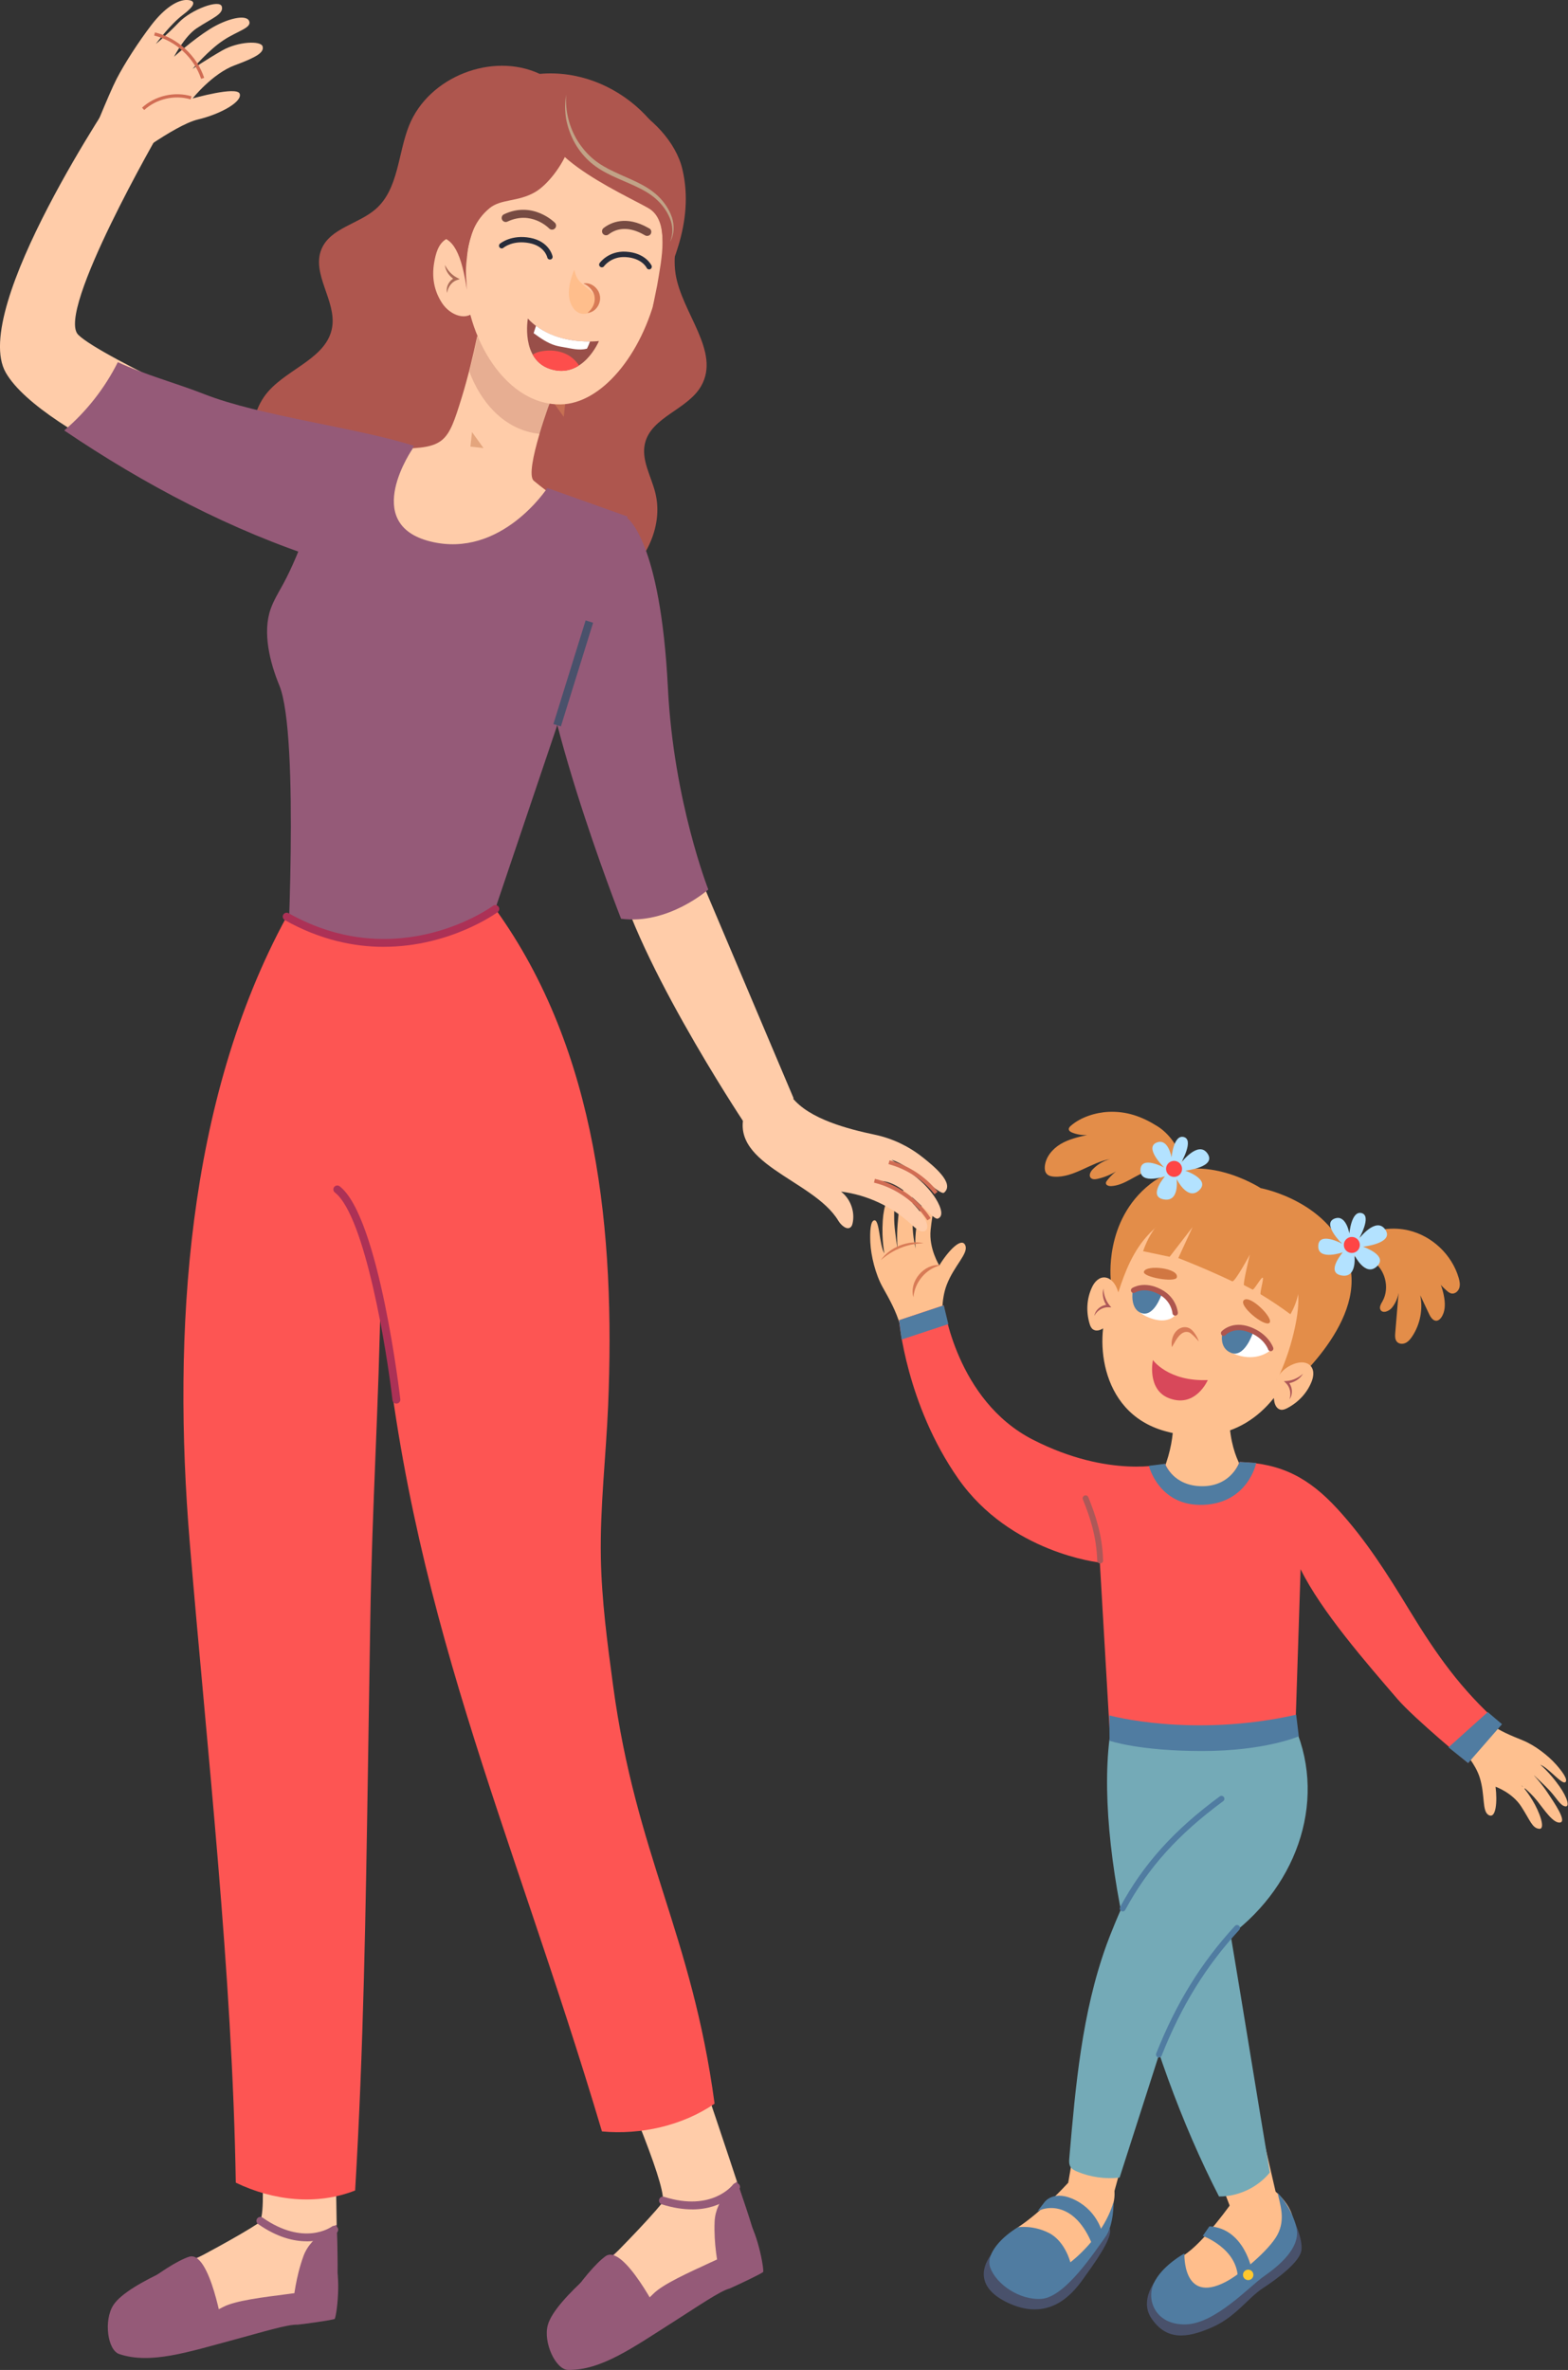
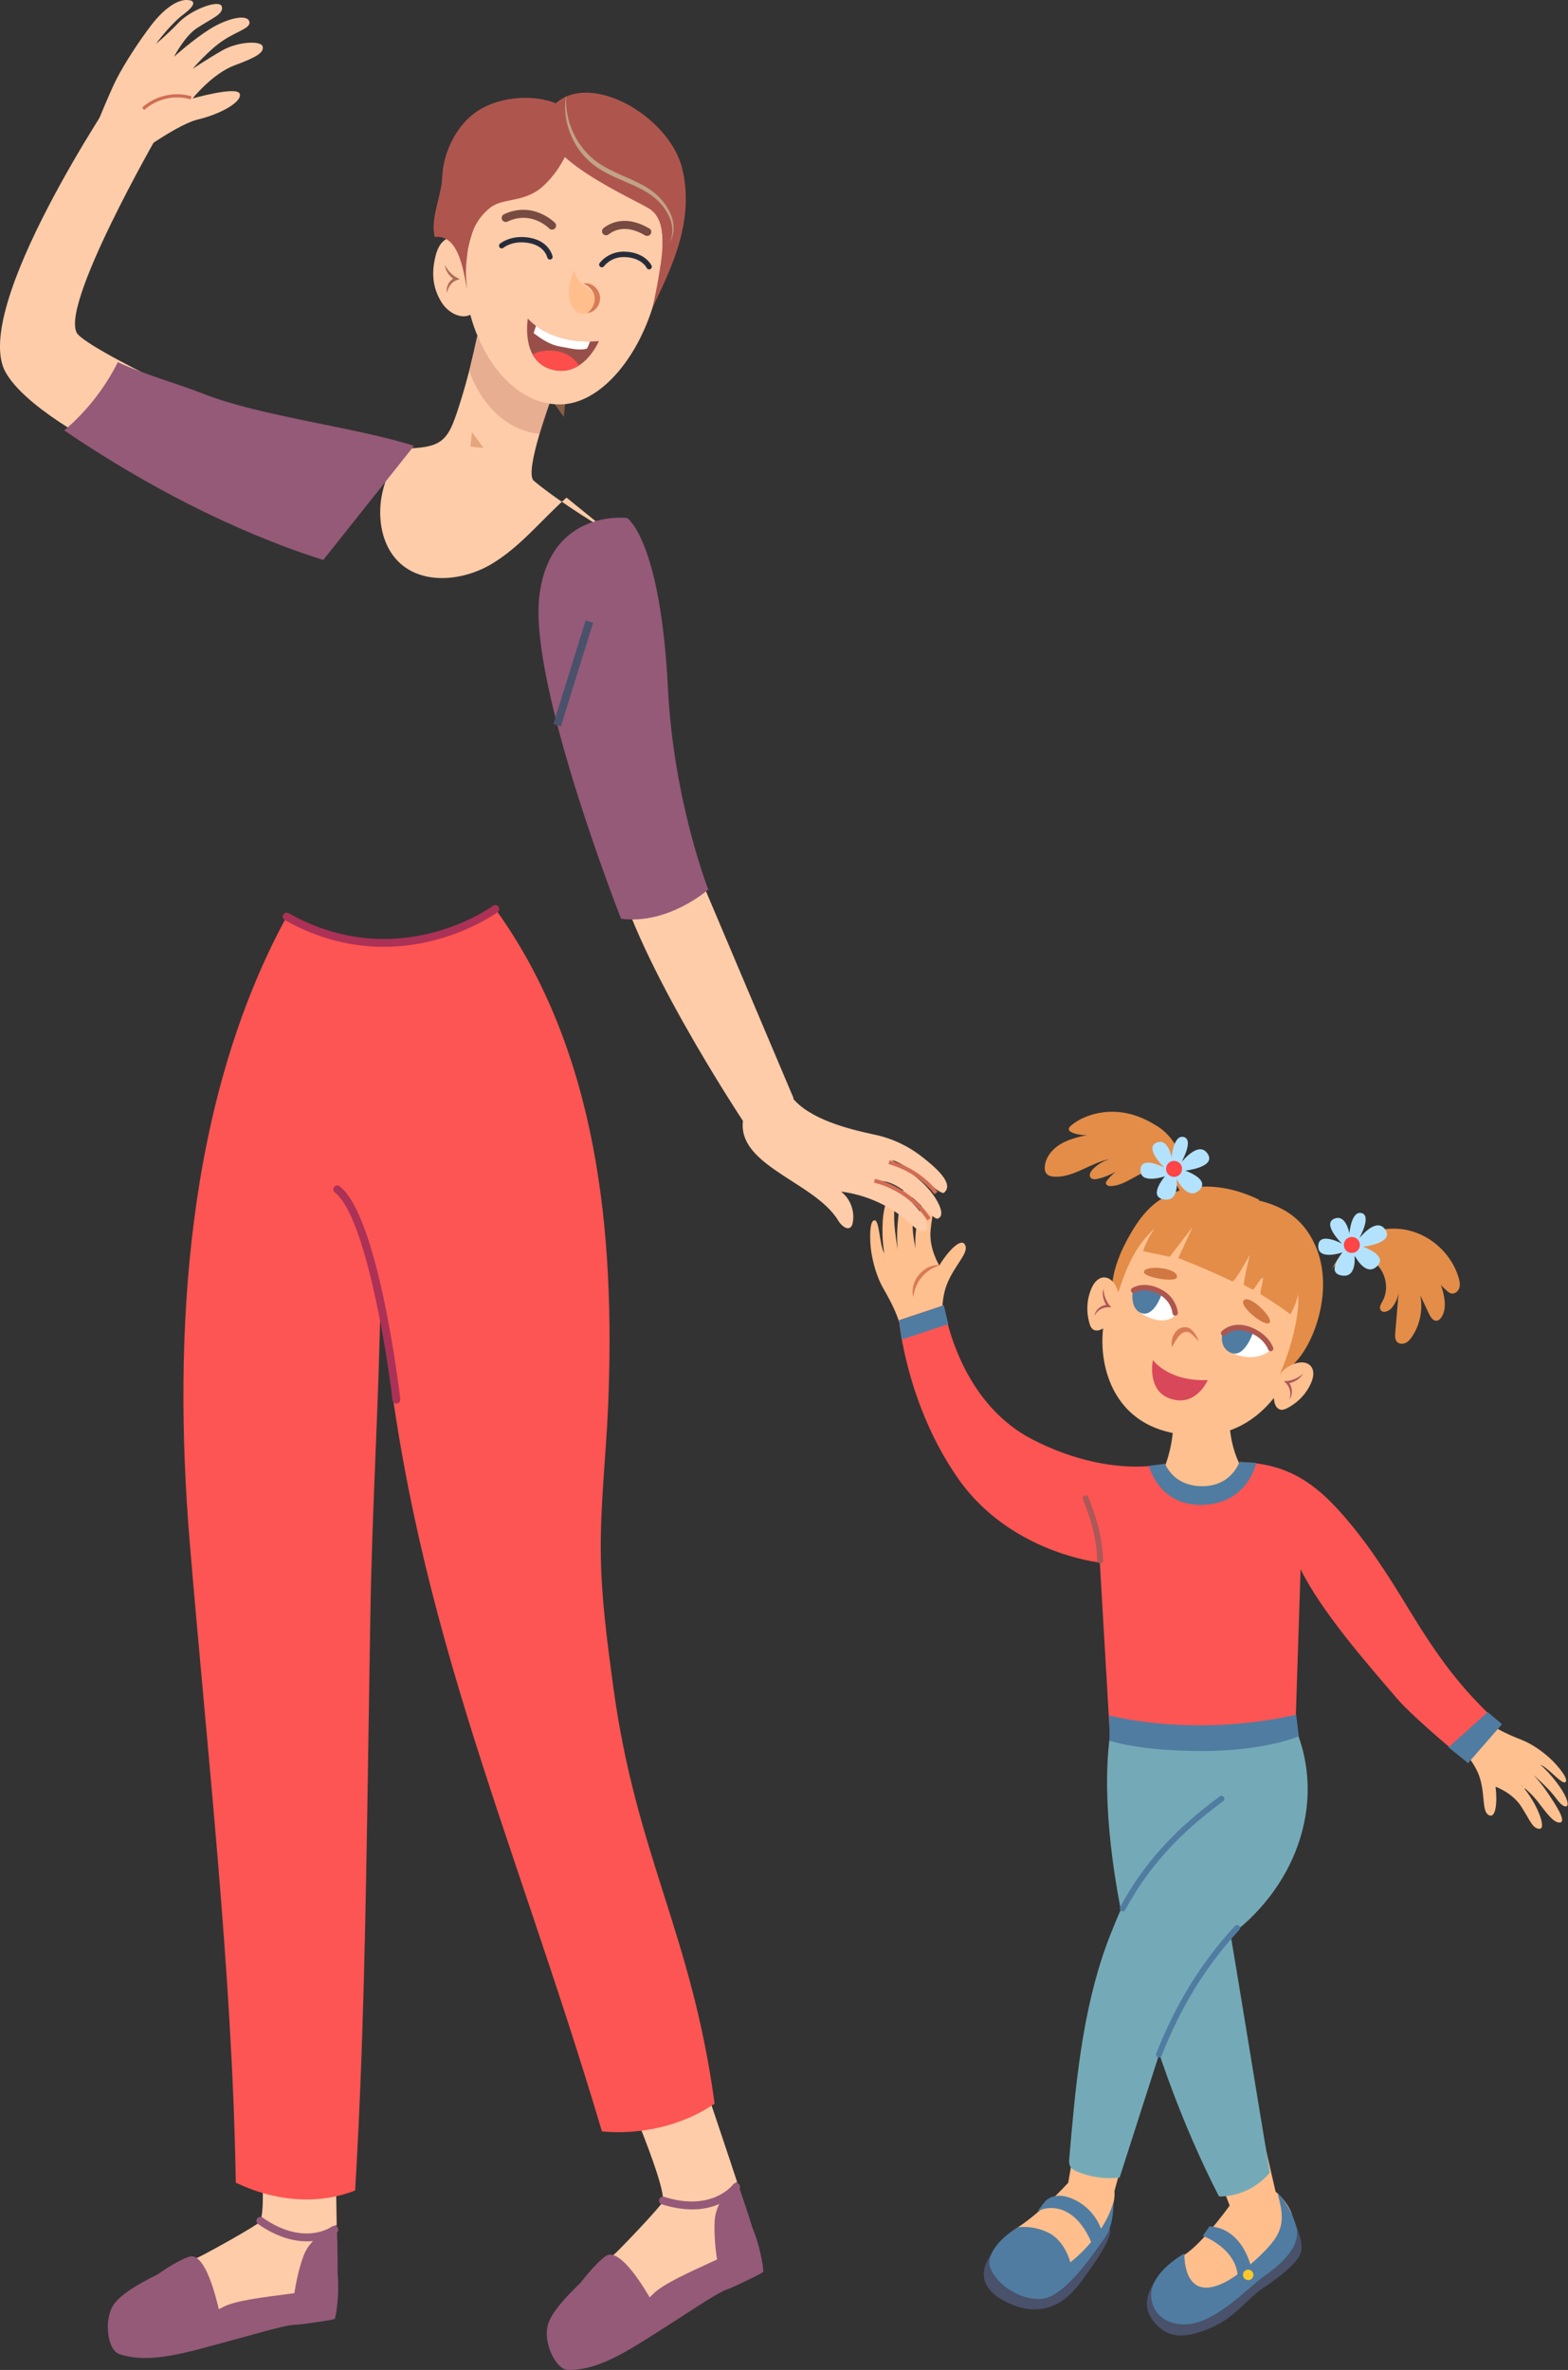
<svg xmlns="http://www.w3.org/2000/svg" width="2015" height="3045" viewBox="0 0 2015 3045" fill="none">
  <rect x="0" y="0" width="2015" height="3045" fill="#333333" stroke="none" />
  <g clip-path="url(#clip0_30_413)">
    <path d="M1810.25 1580.87C1840.26 1587.99 1865.66 1611.95 1874.42 1641.51C1875.7 1645.76 1876.62 1650.36 1875.38 1654.6C1874.14 1658.84 1870.02 1662.56 1865.62 1661.96C1862.82 1661.56 1860.54 1659.6 1858.46 1657.72C1853.26 1653.08 1847.7 1647.8 1847.1 1640.83C1851.5 1649.2 1854.5 1658.28 1855.98 1667.64C1857.34 1676.32 1857.14 1685.92 1851.94 1693C1850.62 1694.8 1848.82 1696.48 1846.62 1696.88C1841.9 1697.68 1838.5 1692.6 1836.46 1688.24C1832.7 1680.24 1828.9 1672.24 1825.14 1664.2C1828.82 1682.32 1824.98 1701.84 1814.69 1717.2C1812.49 1720.52 1809.85 1723.72 1806.29 1725.44C1802.69 1727.16 1797.93 1726.96 1795.25 1724.04C1792.53 1721.08 1792.69 1716.56 1793.01 1712.52C1794.61 1693.16 1796.25 1673.8 1797.85 1654.44C1797.85 1663.68 1794.61 1672.88 1788.85 1680.08C1785.09 1684.76 1776.81 1688.12 1774.01 1682.84C1772.17 1679.36 1774.69 1675.32 1776.61 1671.92C1786.45 1654.52 1779.85 1629.75 1762.65 1619.55C1745.45 1609.35 1720.56 1615.43 1710.04 1632.43C1722.16 1612.95 1728.6 1598.87 1750.29 1588.15C1768.65 1579.03 1790.25 1576.15 1810.25 1580.87Z" fill="#E38D49" />
    <path d="M1487.38 1447.05C1467.41 1434.57 1448.01 1427.53 1424.53 1428.57C1407.81 1429.33 1388.56 1435.45 1376 1446.53C1374.72 1447.69 1373.4 1449.13 1373.48 1450.85C1373.6 1453.05 1375.84 1454.41 1377.88 1455.21C1383.96 1457.65 1390.6 1458.73 1397.17 1458.25C1385.36 1460.93 1373.32 1463.73 1362.92 1469.93C1352.52 1476.13 1343.84 1486.46 1342.68 1498.5C1342.36 1501.9 1342.76 1505.62 1345.04 1508.18C1347.36 1510.82 1351.12 1511.58 1354.64 1511.82C1379.96 1513.38 1401.69 1493.54 1426.69 1489.18C1418.17 1491.42 1410.33 1496.06 1404.21 1502.42C1401.41 1505.3 1398.97 1509.94 1401.45 1513.1C1403.49 1515.66 1407.41 1515.34 1410.57 1514.62C1421.97 1512.02 1432.81 1506.9 1442.09 1499.74C1434.61 1504.06 1427.97 1509.86 1422.69 1516.74C1421.93 1517.74 1421.17 1518.86 1421.17 1520.1C1421.21 1522.98 1424.93 1524.06 1427.81 1523.94C1436.53 1523.58 1444.69 1519.7 1452.37 1515.54C1460.05 1511.34 1467.61 1506.7 1476.05 1504.54C1484.5 1502.34 1494.26 1503.02 1500.94 1508.62C1507.42 1514.06 1523.22 1537.06 1517.54 1543.74C1533.14 1510.66 1516.38 1465.17 1487.42 1447.09L1487.38 1447.05Z" fill="#E38D49" />
    <path d="M1211.06 1694.52C1211.06 1694.52 1209.02 1670.28 1216.66 1650.64C1226.23 1625.91 1244.59 1610.75 1240.59 1600.35C1235.99 1588.43 1218.22 1607.55 1207.06 1625.87C1207.06 1625.87 1193.5 1604.31 1195.9 1580.39C1198.3 1556.46 1203.1 1546.06 1195.9 1538.9C1188.7 1531.7 1179.94 1558.06 1177.54 1577.23C1175.14 1596.39 1176.74 1604.35 1176.74 1604.35C1176.74 1604.35 1172.74 1589.19 1172.74 1572.15C1172.74 1556.1 1175.14 1531.7 1166.34 1526.94C1157.58 1522.14 1155.18 1553.82 1153.58 1572.15C1151.98 1590.51 1153.58 1606.19 1153.58 1606.19C1153.58 1606.19 1150.18 1584.63 1149.34 1572.67C1148.26 1557.78 1150.94 1546.34 1146.14 1540.74C1141.34 1535.14 1135.7 1548.42 1134.41 1568.43C1132.81 1593.95 1136.7 1611.19 1136.54 1610.47C1129.81 1599.15 1130.41 1567.63 1123.77 1567.91C1118.57 1568.11 1117.77 1582.27 1118.45 1596.63C1119.25 1613.11 1124.85 1637.07 1134.41 1654.08C1143.9 1670.92 1151.18 1684.12 1156.78 1702.48C1162.38 1720.84 1215.02 1696.88 1215.02 1696.88L1211.02 1694.48L1211.06 1694.52Z" fill="#FEC08F" />
    <path d="M1208.42 1625.63C1198.74 1628.23 1190.74 1633.59 1184.74 1640.75C1178.7 1647.92 1174.78 1656.64 1173.82 1666.64C1172.3 1661.8 1172.46 1656.44 1173.82 1651.4C1175.14 1646.36 1177.74 1641.67 1181.06 1637.63C1184.46 1633.67 1188.66 1630.31 1193.38 1628.15C1198.1 1625.95 1203.34 1624.91 1208.38 1625.55L1208.42 1625.63Z" fill="#D87B56" />
-     <path d="M1186.9 1597.27C1176.66 1597.67 1166.78 1599.59 1157.5 1603.27C1148.22 1606.91 1139.7 1612.31 1131.97 1619.03C1137.86 1610.55 1146.66 1604.15 1156.34 1600.31C1166.02 1596.51 1176.82 1595.11 1186.9 1597.27Z" fill="#D87B56" />
-     <path d="M629.195 740.448C583.349 721.325 533.223 715.885 484.777 705.043C436.332 694.202 386.806 676.32 354.122 638.916C321.438 601.511 312.037 540.144 344.801 502.859C371.044 473.016 420.45 459.614 426.851 420.37C432.371 386.446 399.927 351.882 413.129 320.118C424.45 292.875 460.895 287.954 483.017 268.432C512.301 242.589 511.181 197.423 525.742 161.179C550.825 98.692 632.635 66.448 693.602 94.931C790.854 86.17 881.624 170.66 874.744 268.072C872.743 296.195 863.782 324.238 868.183 352.082C876.184 402.368 926.15 451.533 901.107 495.859C883.825 526.422 836.859 535.543 828.818 569.747C823.818 591.03 836.819 611.872 842.1 633.075C853.221 677.56 828.138 725.446 790.534 751.609C752.889 777.772 671.48 758.13 629.195 740.488V740.448Z" fill="#AE564E" />
    <path d="M728.046 639.315C695.762 667.919 668.479 702.883 631.395 724.846C594.27 746.808 541.744 751.809 511.46 721.125C493.018 702.443 486.778 674.36 489.018 648.196C491.258 622.033 502.419 600.991 512.021 576.548C571.828 575.668 575.508 568.387 593.11 511.54C601.191 485.417 607.552 458.534 613.273 431.811L709.924 508.02C709.924 508.02 672.76 606.632 685.961 617.713C721.005 647.156 781.612 682.801 781.612 682.801L728.086 639.395L728.046 639.315Z" fill="#FFCCA9" />
    <g opacity="0.49">
      <path d="M621.354 575.708L606.592 555.186L604.512 573.828L621.354 575.708Z" fill="#C77D4F" />
      <path d="M684.161 479.497L724.446 535.624L730.166 484.658L684.161 479.497Z" fill="#DE8B58" />
    </g>
    <g opacity="0.24">
      <path d="M685.801 556.346C687.681 556.706 692.602 557.466 694.522 557.706C700.083 541.184 708.364 508.78 708.364 508.78L614.313 429.011C614.313 429.011 609.792 450.693 603.111 477.416C617.713 516.301 645.876 548.825 685.801 556.346Z" fill="#994F49" />
    </g>
    <path d="M596.991 319.758C599.311 308.476 582.429 301.395 572.748 307.596C563.027 313.757 559.826 326.238 557.906 337.6C554.746 356.242 557.746 373.724 568.147 389.526C578.549 405.328 600.791 413.769 611.272 398.007L597.031 319.758H596.991Z" fill="#FFCCA9" />
    <path d="M738.968 197.903C833.859 206.744 868.583 271.432 844.22 374.684C825.018 456.094 772.612 518.901 720.365 519.581C644.997 520.541 593.35 421.93 597.951 345.201C604.112 241.988 689.602 193.303 738.968 197.903Z" fill="#FFCCA9" />
    <path d="M710.644 294.915C708.884 295.355 706.964 294.875 705.644 293.474C704.724 292.514 682.601 270.352 652.117 284.713C649.517 285.954 646.397 284.833 645.197 282.233C643.956 279.633 645.076 276.512 647.677 275.312C685.041 257.71 712.885 285.994 713.165 286.274C715.165 288.354 715.085 291.634 713.005 293.634C712.324 294.274 711.524 294.715 710.644 294.915Z" fill="#774B42" />
    <path d="M777.092 302.036C776.212 301.716 775.372 301.156 774.731 300.316C772.971 298.036 773.411 294.755 775.652 292.995C784.813 285.914 804.455 276.513 833.018 292.755L833.778 293.195C836.459 294.235 837.659 297.196 836.579 299.876C835.539 302.556 832.258 303.756 829.698 302.756C829.418 302.636 828.778 302.316 827.858 301.796C810.336 291.795 794.494 291.635 782.012 301.236C780.532 302.356 778.652 302.596 777.052 301.996L777.092 302.036Z" fill="#774B42" />
    <path d="M600.031 372.284C598.471 348.882 597.991 348.162 600.631 325.199C603.272 302.116 611.273 282.194 629.195 267.432C643.837 255.391 665.359 259.591 687.362 246.99C718.685 229.107 765.771 149.378 709.484 130.936C680.441 121.415 642.276 124.775 614.993 141.777C587.71 158.819 569.468 194.903 568.348 227.067C567.508 251.75 552.626 280.513 558.626 304.436C583.389 301.876 593.431 329.159 600.031 372.244V372.284Z" fill="#AE564E" />
    <path d="M838.78 394.727C860.022 349.561 893.386 286.674 876.864 217.226C860.302 147.657 752.369 86.81 708.804 138.216C665.239 189.622 800.855 248.869 833.219 267.432C861.022 283.354 850.221 332.839 844.46 366.883L838.78 394.767V394.727Z" fill="#AE564E" />
    <path d="M727.566 121.655C726.126 142.898 731.647 164.06 742.648 181.662C748.289 190.343 755.01 198.344 763.011 204.865C770.972 211.386 780.093 216.466 789.614 220.867C808.376 229.988 829.538 236.629 845.7 251.99C853.541 259.591 859.862 268.792 863.423 279.114C866.783 289.435 866.623 301.236 861.142 310.557C865.343 300.676 864.743 289.595 860.702 280.114C856.782 270.553 850.381 262.072 842.62 255.311C834.939 248.47 825.698 243.589 816.217 239.109C806.696 234.668 796.855 230.748 787.133 226.187C777.452 221.587 767.851 216.266 759.49 209.145C751.209 201.985 744.168 193.464 738.808 183.982C733.527 174.501 729.767 164.22 727.646 153.659C725.886 143.058 725.606 132.176 727.566 121.695V121.655Z" fill="#C1A387" />
    <path d="M571.788 340.521C573.629 344.041 575.749 347.202 578.309 349.922C580.869 352.642 583.79 354.962 587.03 356.643L590.831 358.603L586.79 360.003C583.59 361.123 580.789 363.403 578.669 366.204C576.549 369.044 575.109 372.485 574.629 376.365C573.509 372.605 574.229 368.244 576.229 364.644C578.189 361.003 581.469 358.003 585.51 356.483L585.27 359.883C581.59 357.923 578.389 355.082 576.029 351.722C573.669 348.362 572.108 344.481 571.748 340.481L571.788 340.521Z" fill="#AD6C58" />
    <path d="M738.047 346.562C738.047 346.562 726.086 371.644 733.327 389.567C740.568 407.489 755.089 404.328 760.41 399.808C765.731 395.287 769.251 382.526 758.81 373.645C746.008 362.723 741.248 361.083 738.047 346.562Z" fill="#FFBE8C" />
    <path d="M769.651 438.172C769.651 438.172 711.844 445.733 678.32 409.289C678.32 409.289 668.999 461.815 707.004 474.096C749.129 487.738 769.691 438.132 769.691 438.132L769.651 438.172Z" fill="#994F49" />
    <path d="M758.209 438.813C757.089 441.933 755.809 445.013 754.289 447.974C744.128 450.614 734.607 447.854 724.605 446.133C720.925 445.493 717.245 444.893 713.644 443.813C703.443 440.813 694.522 434.412 685.761 428.091C686.761 425.091 687.681 421.811 688.841 418.69C712.364 436.452 742.168 438.973 758.169 438.773L758.209 438.813Z" fill="white" />
    <path d="M684.561 455.614C688.041 453.294 692.241 451.974 696.402 451.254C706.803 449.413 717.884 450.334 727.446 454.894C734.206 458.135 740.047 463.295 744.008 469.616C734.406 475.777 722.125 479.017 707.003 474.136C696.042 470.576 689.001 463.655 684.561 455.614Z" fill="#FD4E4C" />
    <path d="M749.769 364.283C754.29 363.163 759.451 364.643 763.371 367.684C767.332 370.684 770.292 375.325 771.012 380.565C771.772 385.806 770.132 391.086 767.171 395.047C764.251 399.007 759.691 401.848 755.01 402.008C758.61 399.127 760.971 395.807 762.531 392.287C764.051 388.766 764.611 385.006 764.131 381.565C763.651 378.085 762.091 374.645 759.651 371.644C757.17 368.684 754.01 366.123 749.769 364.323V364.283Z" fill="#D87B56" />
    <path d="M706.204 333.48C704.804 333.28 703.603 332.239 703.283 330.759C703.163 330.159 699.843 316.118 680.201 312.357C659.278 308.317 647.437 317.918 646.957 318.358C645.477 319.598 643.316 319.398 642.076 317.958C640.836 316.518 641.036 314.317 642.476 313.117C643.076 312.637 657.198 300.956 681.521 305.596C705.844 310.277 709.924 328.599 710.084 329.359C710.484 331.239 709.284 333.04 707.404 333.44C707.004 333.52 706.604 333.52 706.244 333.44L706.204 333.48Z" fill="#272C3A" />
    <path d="M772.891 343.401C772.371 343.321 771.851 343.121 771.371 342.801C769.811 341.681 769.451 339.561 770.571 338C771.011 337.36 782.092 322.159 804.215 323.359C829.418 324.719 836.979 340.561 837.299 341.241C838.099 342.961 837.299 345.041 835.619 345.841C833.899 346.641 831.818 345.841 831.018 344.161C830.778 343.681 824.697 331.48 803.855 330.319C785.653 329.319 776.612 341.521 776.252 342.041C775.492 343.121 774.171 343.601 772.971 343.441L772.891 343.401Z" fill="#272C3A" />
    <path d="M357.283 557.866C344.961 556.146 129.896 459.375 100.532 430.131C71.169 400.888 206.145 167.78 206.145 167.78L151.258 115.214C151.258 115.214 -39.604 396.807 7.441 478.777C54.487 560.747 316.678 660.438 316.678 660.438L357.283 557.866Z" fill="#FFCCA9" />
    <path d="M158.099 211.145C158.099 211.145 223.867 160.819 254.15 153.578C284.474 146.337 311.837 130.336 307.997 120.374C304.156 110.413 247.51 126.495 247.51 126.495C247.51 126.495 272.953 94.491 301.636 83.89C330.319 73.289 339.56 67.248 337.48 59.647C335.4 52.046 305.957 53.126 285.474 64.888C264.992 76.649 247.51 88.531 247.51 88.531C247.51 88.531 267.752 64.488 287.354 51.566C305.596 39.525 324.119 35.804 320.118 26.883C316.158 17.962 291.235 23.843 269.432 37.525C247.63 51.206 223.627 72.929 223.627 72.929C223.627 72.929 237.268 46.526 252.87 36.244C272.473 23.323 287.874 18.162 285.034 8.361C282.234 -1.44 245.789 12.242 229.828 28.843C213.906 45.446 200.304 56.447 200.304 56.447C200.304 56.447 218.626 31.444 235.028 19.082C249.35 8.361 253.39 0.76 240.909 0C228.427 -0.76 211.185 10.441 194.543 32.164C177.901 53.886 159.899 81.89 149.818 101.412C139.737 120.934 114.334 184.622 114.334 184.622L158.099 211.145Z" fill="#FFCCA9" />
    <path d="M185.342 141.376L182.542 138.336C199.344 122.934 224.307 117.214 246.15 123.734L244.949 127.695C224.467 121.574 201.064 126.935 185.342 141.376Z" fill="#D16D54" />
-     <path d="M258.471 101.332C249.51 74.248 225.867 52.446 198.144 45.685L199.104 41.645C228.147 48.725 252.99 71.608 262.391 100.011L258.471 101.292V101.332Z" fill="#D16D54" />
    <path d="M873.943 1066.49L1019.92 1411.29L954.793 1440.25C954.793 1440.25 806.935 1217.22 788.533 1104.01C770.131 990.797 873.943 1066.45 873.943 1066.45V1066.49Z" fill="#FFCCA9" />
    <path d="M1184.98 1486.42C1167.26 1472.41 1146.26 1462.53 1124.13 1457.89C1089.81 1450.65 1040.16 1437.85 1018.24 1410.45L959.034 1424.29C930.031 1495.02 1045 1514.62 1077.21 1568.31C1080.89 1574.47 1089.01 1581.55 1093.73 1576.15C1094.81 1574.91 1095.29 1573.31 1095.65 1571.71C1098.97 1556.82 1092.93 1540.3 1080.81 1531.02C1114.81 1535.3 1147.3 1550.66 1172.22 1574.19C1177.18 1578.87 1185.26 1585.43 1190.02 1580.51C1200.26 1569.95 1160.42 1527.66 1132.69 1517.42C1163.38 1518.82 1197.82 1568.67 1205.26 1565.71C1214.98 1561.83 1206.3 1545.3 1200.3 1536.7C1186.42 1516.9 1169.3 1505.7 1145.62 1490.18C1171.5 1497.54 1207.86 1536.94 1213.26 1532.34C1227.39 1520.3 1199.54 1497.9 1184.98 1486.38V1486.42Z" fill="#FFCCA9" />
-     <path d="M414.169 593.87L530.743 575.748C530.743 575.748 462.415 673.439 553.305 695.762C644.196 718.085 703.363 626.954 703.363 626.954L806.615 663.718L620.033 1216.34L368.123 1260.47C368.123 1260.47 385.685 945.392 358.922 880.544C346.761 851.1 337.16 812.496 347.801 782.452C351.801 771.131 358.202 760.85 363.963 750.288C385.405 710.924 411.569 638.595 414.209 593.83L414.169 593.87Z" fill="#955A78" />
    <path d="M805.936 665.559C805.936 665.559 848.781 693.283 858.342 884.305C865.623 1029.56 910.228 1142.86 910.228 1142.86C910.228 1142.86 858.982 1188.38 798.135 1180.46C798.135 1180.46 679.561 879.625 693.043 766.291C706.524 652.958 805.936 665.559 805.936 665.559Z" fill="#955A78" />
    <path d="M1191.74 1567.91C1176.02 1543.9 1151.02 1526.26 1123.13 1519.5L1124.33 1514.62C1153.46 1521.66 1179.58 1540.06 1195.98 1565.15L1191.78 1567.91H1191.74Z" fill="#D16D54" />
    <path d="M1200.98 1534.38C1186.02 1515.58 1164.98 1501.86 1141.78 1495.74L1143.06 1490.86C1167.34 1497.26 1189.3 1511.62 1204.94 1531.22L1200.98 1534.34V1534.38Z" fill="#D16D54" />
    <path d="M415.41 719.525C297.676 681.961 184.902 622.274 82.53 553.066C111.094 528.823 134.656 498.779 151.418 465.295C185.782 481.417 227.187 492.499 262.512 506.42C334.64 534.784 458.175 549.225 532.024 572.828L415.37 719.525H415.41Z" fill="#955A78" />
    <path d="M1999.44 2266.87C1989.76 2255.91 1972.63 2242.43 1956.55 2235.94C1940.67 2229.54 1928.31 2224.42 1914.27 2214.78C1900.23 2205.18 1877.02 2250.91 1877.02 2250.91L1881.1 2250.35C1881.1 2250.35 1895.91 2265.99 1901.55 2283.83C1908.63 2306.27 1904.31 2326.92 1912.83 2331.92C1922.59 2337.64 1924.31 2314.67 1921.91 2295.79L1921.99 2295.71C1922.91 2296.03 1943.47 2303.47 1954.83 2320.99C1966.43 2338.92 1968.87 2348.72 1977.83 2349.72C1986.8 2350.72 1978.27 2327.64 1969.31 2313.03C1965.03 2306.03 1961.55 2301.35 1959.07 2298.35C1959.27 2298.15 1959.51 2297.95 1959.71 2297.75C1963.83 2301.31 1969.91 2306.99 1975.43 2313.87C1984.32 2325 1996.16 2343.2 2004.92 2341.64C2013.68 2340.08 1997.76 2316.83 1988.72 2303.27C1981.92 2293.07 1974.71 2284.95 1971.55 2281.47L1971.63 2281.31C1975.67 2285.03 1985.68 2294.39 1991.4 2300.55C2000.4 2310.27 2004.88 2319.67 2011.28 2320.87C2017.68 2322.08 2014.28 2309.75 2004.08 2295.23C1991.04 2276.67 1978.79 2266.91 1979.31 2267.31C1990.24 2271.43 2007.28 2293.59 2011.72 2289.71C2015.2 2286.67 2007.92 2276.43 1999.48 2266.87H1999.44ZM1956.67 2295.63C1955.51 2294.39 1954.83 2293.79 1954.83 2293.79C1954.83 2293.79 1955.59 2294.35 1956.83 2295.35L1956.67 2295.63Z" fill="#FEC08F" />
    <path d="M1275.67 2894.5C1275.67 2894.5 1240.35 2931.91 1293.83 2958.07C1347.32 2984.19 1377.68 2947.99 1391.33 2928.99C1404.97 2909.94 1429.49 2876.5 1426.45 2864.14C1423.41 2851.82 1378.24 2832.78 1347.64 2852.06C1317.04 2871.34 1275.63 2894.54 1275.63 2894.54L1275.67 2894.5Z" fill="#49516B" />
    <path d="M1371.64 2805.61C1371.64 2805.61 1339.36 2841.22 1308.2 2861.7C1273.27 2884.62 1278.91 2923.79 1316.76 2942.95C1369.24 2969.51 1421.01 2870.74 1430.81 2830.73C1440.57 2790.69 1400.17 2774.57 1371.64 2805.65V2805.61Z" fill="#FFBE8C" />
    <path d="M1308.2 2861.7C1308.2 2861.7 1327 2858.42 1347.92 2868.98C1368.8 2879.54 1375.48 2906.7 1375.48 2906.7C1375.48 2906.7 1417.53 2875.5 1431.01 2829.01C1431.01 2829.01 1431.77 2858.9 1420.01 2874.86C1408.21 2890.82 1369.4 2951.35 1338.6 2953.63C1310.56 2955.75 1280.47 2935.15 1272.55 2913.54C1265.99 2895.62 1288.75 2872.94 1308.24 2861.66L1308.2 2861.7Z" fill="#507CA1" />
    <path d="M1416.73 2869.78C1416.73 2869.78 1411.53 2842.5 1383.08 2827.41C1354.64 2812.37 1342.48 2829.14 1342.48 2829.14L1333.24 2841.1C1333.24 2841.1 1351.64 2830.34 1373.32 2843.46C1395.01 2856.58 1404.53 2886.54 1404.53 2886.54L1416.69 2869.78H1416.73Z" fill="#507CA1" />
    <path d="M264.632 2896.22C264.632 2896.22 165.26 2931.39 145.697 2961.63C133.056 2981.19 138.137 3019.56 153.258 3024.6C193.463 3038 241.389 3022.08 300.436 3006.24C336.44 2996.59 369.764 2986.19 382.405 2986.83C384.006 2986.91 429.691 2980.79 430.251 2979.27C433.852 2969.67 439.052 2914.14 427.731 2903.74C414.529 2891.58 264.632 2896.22 264.632 2896.22Z" fill="#955A78" />
    <path d="M285.354 2334.36C285.354 2334.36 357.562 2839.46 332.56 2856.1C307.557 2872.74 250.91 2903.1 217.586 2919.75C184.262 2936.39 151.658 2969.47 162.179 2980.19C183.182 3001.72 242.989 2987.39 286.714 2964.15C318.118 2947.47 428.331 2947.51 432.491 2930.83C436.652 2914.18 419.17 2311.27 419.17 2311.27L285.354 2334.36Z" fill="#FFCCA9" />
    <path d="M393.927 2879.7C377.325 2879.7 356.122 2874.62 331.679 2857.54C329.399 2855.94 328.839 2852.82 330.439 2850.54C332.039 2848.26 335.16 2847.7 337.44 2849.3C390.206 2886.22 425.13 2861.82 426.57 2860.74C428.811 2859.14 431.971 2859.62 433.611 2861.86C435.251 2864.1 434.771 2867.22 432.531 2868.9C431.531 2869.62 417.329 2879.78 393.887 2879.78L393.927 2879.7Z" fill="#955A78" />
    <path d="M432.772 2938.99C435.292 2928.91 432.772 2858.42 432.772 2858.42C432.772 2858.42 400.048 2871.02 389.966 2898.7C379.885 2926.39 377.365 2954.11 377.365 2954.11L432.772 2938.99Z" fill="#955A78" />
    <path d="M286.714 2994.39C286.714 2994.39 270.032 2890.54 242.789 2899.62C212.585 2909.7 142.017 2965.11 140.657 2984.35C138.857 3009.6 286.714 2994.43 286.714 2994.43V2994.39Z" fill="#955A78" />
    <path d="M797.974 2889.18C797.974 2889.18 713.644 2952.43 704.003 2987.15C697.762 3009.6 714.084 3044.68 730.006 3044.96C772.411 3045.72 813.376 3016.24 864.982 2983.47C896.465 2963.51 925.149 2943.63 937.43 2940.43C938.99 2940.03 980.755 2920.51 980.835 2918.91C981.395 2908.7 969.754 2854.1 955.872 2847.58C939.631 2839.94 797.974 2889.14 797.974 2889.14V2889.18Z" fill="#955A78" />
    <path d="M649.877 2346.76C649.877 2346.76 869.663 2807.21 850.82 2830.58C831.938 2853.94 786.973 2899.82 760.13 2925.67C733.287 2951.51 712.084 2992.79 725.286 2999.92C751.769 3014.2 804.575 2982.63 839.339 2947.39C864.342 2922.07 969.515 2889.18 968.514 2872.06C967.514 2854.9 770.691 2284.75 770.691 2284.75L649.877 2346.76Z" fill="#FFCCA9" />
    <path d="M889.385 2838.7C878.104 2838.7 865.143 2836.86 850.381 2832.18C847.74 2831.34 846.26 2828.5 847.1 2825.86C847.94 2823.22 850.781 2821.73 853.421 2822.57C915.148 2842.18 941.632 2807.25 941.912 2806.89C943.552 2804.65 946.712 2804.13 948.952 2805.81C951.193 2807.45 951.673 2810.61 950.033 2812.85C949.072 2814.17 930.47 2838.74 889.385 2838.74V2838.7Z" fill="#955A78" />
    <path d="M971.235 2879.74C970.635 2869.38 947.152 2802.85 947.152 2802.85C947.152 2802.85 919.669 2824.65 918.349 2854.1C917.029 2883.54 922.869 2910.74 922.869 2910.74L971.235 2879.78V2879.74Z" fill="#955A78" />
    <path d="M848.38 2976.23C848.38 2976.23 801.415 2882.1 778.132 2898.9C752.289 2917.55 701.523 2991.51 705.963 3010.28C711.804 3034.92 848.38 2976.23 848.38 2976.23Z" fill="#955A78" />
    <path d="M302.997 2804.37C350.882 2827.49 406.889 2833.9 456.375 2814.41C467.136 2634.51 469.976 2454.25 472.817 2274.03C473.817 2210.06 474.817 2146.13 475.817 2082.17C478.177 1931.39 486.858 1808.05 489.219 1657.28C523.223 2068.8 655.758 2342.76 773.572 2738.56C823.498 2743.2 876.944 2731.2 918.309 2702.88C888.786 2483.69 817.297 2384.44 787.814 2165.3C780.453 2110.73 773.132 2056.04 772.132 2001C770.972 1935.87 778.773 1870.94 781.493 1805.85C790.654 1585.39 768.652 1351.12 636.556 1167.86C555.146 1226.82 459.415 1221.78 368.404 1177.7C239.589 1414.25 221.547 1712.88 243.79 1981.31C266.072 2249.75 298.676 2535.02 302.997 2804.33V2804.37Z" fill="#FD5553" />
    <path d="M509.38 1803.41C506.86 1803.41 504.66 1801.53 504.38 1798.93C497.619 1739.37 469.456 1562.5 430.331 1532.18C428.131 1530.46 427.731 1527.3 429.451 1525.1C431.171 1522.9 434.331 1522.5 436.532 1524.22C487.258 1563.54 514.181 1795.45 514.421 1797.81C514.741 1800.57 512.741 1803.09 509.98 1803.37C509.78 1803.37 509.58 1803.37 509.42 1803.37L509.38 1803.41Z" fill="#AC3156" />
    <path d="M1661.24 2849.14C1661.24 2849.14 1674.64 2876.22 1672.4 2891.34C1670.16 2906.46 1641.95 2927.43 1622.71 2940.07C1603.47 2952.71 1587.99 2976.95 1557.34 2990.35C1524.3 3004.8 1498.86 3006.88 1479.82 2978.95C1461.25 2951.79 1492.22 2920.87 1492.22 2920.87L1661.24 2849.1V2849.14Z" fill="#49516B" />
    <path d="M1585.07 2827.05C1585.07 2827.05 1547.26 2881.66 1520.7 2898.02C1494.14 2914.38 1469.85 2934.99 1493.54 2964.55C1517.22 2994.11 1576.03 2962.19 1610.91 2928.67C1645.8 2895.14 1667.12 2875.1 1661.28 2849.14C1655.44 2823.17 1626.03 2806.25 1626.03 2806.25L1585.11 2827.01L1585.07 2827.05Z" fill="#FFBE8C" />
    <path d="M1574.63 2932.07C1519.22 2960.63 1522.06 2895.34 1522.06 2895.34C1522.06 2895.34 1492.66 2911.3 1482.58 2933.99C1472.5 2956.67 1486.26 2987.67 1524.14 2986.47C1561.99 2985.27 1605.71 2937.63 1624.03 2924.83C1642.36 2912.06 1671.92 2888.38 1666.08 2862.42C1660.24 2836.46 1641.8 2817.29 1641.8 2817.29C1644.6 2831.22 1652.44 2851.06 1641.56 2871.38C1630.91 2891.3 1593.91 2922.15 1574.67 2932.07H1574.63Z" fill="#507CA1" />
    <path d="M1608.75 2916.79C1608.75 2916.79 1599.23 2863.22 1554.22 2860.46L1545.66 2872.74C1545.66 2872.74 1590.63 2889.02 1590.71 2927.67L1608.75 2916.79Z" fill="#507CA1" />
    <path d="M1604.99 2916.22C1608.63 2916.74 1611.19 2920.15 1610.63 2923.83C1610.11 2927.47 1606.71 2930.03 1603.03 2929.47C1599.39 2928.95 1596.83 2925.55 1597.39 2921.87C1597.91 2918.23 1601.31 2915.66 1604.99 2916.22Z" fill="#FFC82D" />
    <path d="M1505.94 1804.21C1505.94 1804.21 1514.5 1840.58 1495.34 1888.46C1495.34 1888.46 1498.78 1923.91 1541.86 1923.91C1584.95 1923.91 1601.79 1895.06 1601.79 1895.06C1601.79 1895.06 1575.39 1866.46 1580.19 1801.81L1505.98 1804.21H1505.94Z" fill="#FEC08F" />
    <path d="M1671.36 2016.2L1664.44 2229.14C1664.44 2229.14 1567.75 2245.75 1538.46 2245.51C1507.78 2245.27 1426.37 2230.38 1426.37 2230.38L1413.37 2007.64C1413.37 2007.64 1298.47 1995.68 1231.43 1899.9C1164.38 1804.13 1155.38 1696.24 1155.38 1696.24L1212.82 1677.08C1212.82 1677.08 1229.03 1799.37 1327.16 1849.66C1425.33 1899.94 1497.14 1880.78 1497.14 1880.78C1497.14 1880.78 1509.46 1911.71 1545.38 1911.71C1581.31 1911.71 1592.91 1878.38 1592.91 1878.38C1646.8 1880.22 1681.92 1898.7 1718.6 1938.59C1755.29 1978.47 1782.93 2022.44 1811.09 2068.68C1846.02 2126.01 1876.98 2170.02 1926.99 2214.78C1905.03 2240.47 1886.66 2265.15 1886.66 2265.15C1886.66 2265.15 1817.5 2208.14 1795.85 2183.02C1756.73 2137.49 1697.72 2070.08 1671.36 2016.16V2016.2Z" fill="#FD5553" />
    <path d="M1497.14 1880.82C1497.14 1880.82 1507.5 1909.55 1545.02 1909.55C1582.55 1909.55 1592.91 1878.42 1592.91 1878.42L1614.35 1879.62C1614.35 1879.62 1604.07 1931.07 1546.62 1933.47C1489.18 1935.87 1476.41 1883.38 1476.41 1883.38L1497.14 1880.78V1880.82Z" fill="#507CA1" />
    <path d="M1155.38 1696.28L1212.82 1677.16L1218.66 1701.28L1158.62 1721.08L1155.38 1696.28Z" fill="#507CA1" />
-     <path d="M1427.53 1645.51C1427.53 1645.51 1418.05 1568.59 1477.98 1521.38C1538.78 1473.49 1620.15 1526.58 1620.15 1526.58C1620.15 1526.58 1712.28 1543.46 1733.93 1622.95C1755.57 1702.44 1652 1786.61 1652 1786.61L1427.49 1645.51H1427.53Z" fill="#E38D49" />
    <path d="M1716.04 1565.31C1697.16 1571.31 1724.48 1597.83 1724.48 1597.83C1724.48 1597.83 1694.2 1581.51 1694.04 1601.31C1693.92 1620.11 1725.6 1609.03 1725.6 1609.03C1725.6 1609.03 1703.8 1634.15 1722.88 1638.55C1744.77 1643.59 1740.53 1612.55 1740.53 1612.55C1740.53 1612.55 1754.25 1640.83 1769.17 1627.35C1784.93 1613.11 1751.61 1601.83 1751.61 1601.83C1751.61 1601.83 1791.93 1597.47 1780.33 1580.03C1768.53 1562.35 1746.29 1591.75 1746.29 1591.75C1746.29 1591.75 1763.25 1562.35 1749.89 1558.66C1736.53 1554.98 1734.05 1584.83 1734.05 1584.83C1734.05 1584.83 1730 1560.91 1716.04 1565.35V1565.31Z" fill="#B3E2FF" />
    <path d="M1726.96 1598.83C1727.36 1593.15 1732.29 1588.91 1737.97 1589.31C1743.65 1589.71 1747.89 1594.63 1747.49 1600.31C1747.09 1605.99 1742.17 1610.23 1736.49 1609.83C1730.81 1609.43 1726.56 1604.51 1726.96 1598.83Z" fill="#FF4545" />
    <path d="M1616.95 1568.27C1516.82 1520.58 1473.29 1576.15 1460.93 1599.03C1451.17 1617.03 1440.21 1647.64 1426.01 1675.48C1407.77 1711.28 1408.93 1814.05 1496.9 1838.7C1573.63 1860.18 1630.35 1823.26 1660 1758.21C1683.88 1705.76 1714.4 1614.67 1616.95 1568.27Z" fill="#FEC08F" />
    <path d="M1540.66 1723.76C1537.74 1720.16 1534.58 1716.88 1531.22 1714C1530.38 1713.32 1529.5 1712.64 1528.7 1712.16C1527.98 1711.8 1526.98 1711.52 1526.14 1711.4C1524.38 1711.2 1522.74 1711.32 1521.18 1712C1518.06 1713.16 1515.34 1715.92 1512.94 1719.28C1510.46 1722.64 1508.58 1726.68 1506.02 1730.84C1505.14 1726.04 1505.7 1721.08 1507.66 1716.4C1509.62 1711.8 1513.42 1707.16 1519.22 1705.6C1522.06 1704.92 1525.18 1705.04 1527.78 1706.28C1529.14 1706.84 1530.18 1707.64 1531.34 1708.6C1532.34 1709.52 1533.14 1710.44 1533.9 1711.36C1536.86 1715.12 1539.26 1719.28 1540.62 1723.76H1540.66Z" fill="#D87B56" />
    <path d="M1470.01 1633.91C1472.85 1624.43 1515.58 1629.31 1512.3 1641.31C1510.38 1648.36 1467.93 1640.91 1470.01 1633.91Z" fill="#D17742" />
    <path d="M1598.51 1670.44C1590.91 1677.48 1624.99 1705.2 1631.27 1699.72C1637.55 1694.24 1606.51 1663.04 1598.51 1670.44Z" fill="#D17742" />
    <path d="M1515.3 1551.9C1499.26 1560.35 1480.61 1574.15 1468.93 1607.59L1503.06 1614.79L1532.58 1576.55L1514.22 1616.39C1514.22 1616.39 1546.94 1628.91 1583.55 1646.28C1586.83 1647.84 1606.15 1611.99 1606.15 1611.99C1606.15 1611.99 1596.83 1650.28 1598.67 1651.2C1602.31 1653.04 1605.99 1654.96 1609.63 1656.96C1611.39 1657.92 1620.91 1640.55 1622.67 1641.59C1624.43 1642.6 1618.39 1662 1620.15 1663.04C1634.27 1671.48 1647.59 1680.68 1658.24 1688.6C1658.24 1688.6 1682.2 1651.16 1662.52 1613.59C1642.83 1576.03 1560.3 1528.3 1515.34 1551.94L1515.3 1551.9Z" fill="#E38D49" />
    <path d="M1463.09 1602.35C1447.41 1625.83 1439.13 1653.4 1431.05 1680.44C1423.37 1648.47 1435.65 1615.03 1452.05 1586.51C1460.33 1572.07 1469.93 1558.06 1482.74 1547.42C1501.06 1532.18 1525.22 1524.78 1549.06 1524.58C1572.91 1524.38 1596.47 1531.06 1617.95 1541.38C1613.35 1553.1 1608.71 1564.83 1604.11 1576.59C1606.51 1570.55 1534.66 1556.78 1525.86 1557.66C1500.18 1560.26 1476.74 1581.91 1463.09 1602.35Z" fill="#E38D49" />
    <path d="M1603.59 1574.95C1638.71 1588.27 1664.8 1622.75 1668.08 1660.2C1669.4 1675.12 1667.36 1690.16 1664.24 1704.84C1659.72 1726.16 1652.96 1747.01 1644.03 1766.89C1667.16 1754.01 1681.88 1729.76 1690.6 1704.8C1702.52 1670.72 1704.72 1631.95 1689.76 1599.11C1674.8 1566.27 1649.92 1549.94 1616.19 1542.1L1603.59 1574.99V1574.95Z" fill="#E38D49" />
    <g style="mix-blend-mode:darken" opacity="0.23">
      <path d="M1640.23 1774.05C1640.47 1773.57 1640.67 1773.09 1640.91 1772.61C1640.59 1772.41 1640.31 1772.17 1640.27 1771.77C1640.31 1772.21 1640.47 1773.57 1640.27 1774.05H1640.23Z" fill="#514247" />
    </g>
    <path d="M1644.36 1765.93C1649.2 1759.53 1656.2 1754.61 1664.28 1751.93C1670.08 1750.01 1677.44 1749.45 1682.6 1753.45C1689.12 1758.49 1688.4 1767.53 1685.84 1774.33C1680.16 1789.29 1668.68 1801.85 1653.76 1809.45C1651.24 1810.73 1648.36 1811.89 1645.4 1811.17C1640.35 1809.97 1637.99 1804.33 1637.39 1799.61C1636.79 1794.93 1636.63 1789.65 1632.87 1786.13L1644.36 1765.97V1765.93Z" fill="#FEC08F" />
    <path d="M1674.48 1765.05C1670.32 1772.17 1662.2 1776.93 1653.72 1777.57L1654.72 1774.77C1661.08 1780.81 1662.04 1791.37 1657.08 1797.81C1659.6 1790.29 1657.68 1782.05 1652.52 1777.09L1649.92 1774.61L1653.52 1774.33C1661.16 1773.73 1668.44 1770.37 1674.52 1765.01L1674.48 1765.05Z" fill="#AD5858" />
    <path d="M1438.17 1677.72C1439.45 1669.8 1438.17 1661.36 1434.53 1653.64C1431.93 1648.12 1427.25 1642.39 1420.81 1641.43C1412.65 1640.19 1406.61 1646.95 1403.49 1653.52C1396.57 1667.96 1395.41 1684.92 1400.25 1700.96C1401.05 1703.64 1402.21 1706.52 1404.77 1708.2C1409.13 1711.04 1414.81 1708.84 1418.65 1706.04C1422.49 1703.24 1426.37 1699.68 1431.53 1700L1438.17 1677.76V1677.72Z" fill="#FEC08F" />
    <path d="M1417.97 1655.36C1418.33 1663.48 1420.93 1671.04 1425.77 1677L1428.05 1679.8L1424.45 1679.64C1417.29 1679.32 1410.01 1683.6 1406.33 1690.64C1407.57 1682.56 1415.89 1675.96 1424.65 1676.4L1423.33 1679.04C1417.93 1672.44 1415.77 1663.28 1418.05 1655.36H1417.97Z" fill="#AD5858" />
    <path d="M1487.58 1467.57C1468.69 1473.57 1496.02 1500.1 1496.02 1500.1C1496.02 1500.1 1465.73 1483.78 1465.57 1503.58C1465.45 1522.38 1497.14 1511.3 1497.14 1511.3C1497.14 1511.3 1475.34 1536.42 1494.42 1540.82C1516.3 1545.86 1512.06 1514.82 1512.06 1514.82C1512.06 1514.82 1525.78 1543.1 1540.7 1529.62C1556.46 1515.38 1523.14 1504.1 1523.14 1504.1C1523.14 1504.1 1563.47 1499.74 1551.86 1482.3C1540.06 1464.61 1517.78 1494.02 1517.78 1494.02C1517.78 1494.02 1534.74 1464.61 1521.38 1460.93C1508.02 1457.25 1505.54 1487.1 1505.54 1487.1C1505.54 1487.1 1501.5 1463.17 1487.54 1467.61L1487.58 1467.57Z" fill="#B3E2FF" />
    <path d="M1498.5 1501.1C1498.9 1495.42 1503.82 1491.18 1509.5 1491.58C1515.18 1491.98 1519.42 1496.9 1519.02 1502.58C1518.62 1508.26 1513.7 1512.5 1508.02 1512.1C1502.34 1511.7 1498.1 1506.78 1498.5 1501.1Z" fill="#FF4545" />
    <path d="M1481.58 1747.41C1481.58 1747.41 1500.98 1775.25 1552.1 1773.17C1552.1 1773.17 1536.78 1809.05 1503.02 1796.77C1473.29 1785.97 1481.58 1747.45 1481.58 1747.45V1747.41Z" fill="#D8485A" />
    <path d="M1413.77 2008.76C1411.73 2008.76 1410.05 2007.16 1410.01 2005.08C1409.05 1973.71 1400.57 1948.75 1391.56 1926.47C1390.76 1924.55 1391.72 1922.35 1393.65 1921.55C1395.61 1920.75 1397.77 1921.71 1398.57 1923.63C1407.85 1946.59 1416.61 1972.31 1417.57 2004.88C1417.65 2006.96 1416.01 2008.72 1413.89 2008.76H1413.77Z" fill="#AD5858" />
    <path d="M1584.35 2577.63L1554.14 2328.2L1438.25 2265.23L1493.66 2607.83L1584.35 2844.66L1641.75 2826.85L1584.35 2577.63Z" fill="#FFBE8C" />
    <path d="M1571.63 1714.84C1571.63 1714.84 1564.07 1732.48 1589.91 1741.01C1615.71 1749.53 1631.67 1735.65 1631.67 1735.65C1631.67 1735.65 1626.11 1716.36 1605.07 1709.88C1584.03 1703.4 1571.63 1714.84 1571.63 1714.84Z" fill="white" />
    <path d="M1509.18 1690.84C1509.18 1690.84 1498.58 1702.96 1473.81 1691.72C1449.65 1680.76 1456.17 1657.72 1456.17 1657.72C1456.17 1657.72 1470.61 1650.51 1489.82 1661.28C1509.06 1672 1509.14 1690.84 1509.14 1690.84H1509.18Z" fill="white" />
    <path d="M1570.79 1713.16C1570.79 1713.16 1566.27 1731.49 1581.63 1738.05C1599.19 1745.57 1610.07 1712.6 1610.07 1712.6C1610.07 1712.6 1591.67 1699.84 1570.79 1713.16Z" fill="#507CA1" />
    <path d="M1455.53 1659.12C1455.53 1659.12 1452.13 1680.24 1465.17 1686.44C1482.42 1694.64 1492.7 1663.12 1492.7 1663.12C1492.7 1663.12 1475.05 1648.67 1455.53 1659.16V1659.12Z" fill="#507CA1" />
    <path d="M1571.11 1716.08C1572.39 1716.64 1573.99 1716.36 1574.99 1715.28C1575.43 1714.84 1585.51 1704.56 1604.27 1711.44C1624.27 1718.8 1629.43 1733.17 1629.63 1733.77C1630.27 1735.57 1632.23 1736.53 1634.03 1735.93C1635.83 1735.33 1636.79 1733.37 1636.19 1731.57C1635.95 1730.84 1629.87 1713.52 1606.63 1704.96C1583.39 1696.4 1570.43 1710 1569.91 1710.56C1568.63 1711.96 1568.71 1714.16 1570.11 1715.44C1570.39 1715.72 1570.75 1715.92 1571.11 1716.08Z" fill="#AE564E" />
    <path d="M1508.86 1690.08C1509.34 1690.28 1509.9 1690.4 1510.5 1690.36C1512.38 1690.2 1513.82 1688.56 1513.66 1686.68C1513.62 1685.88 1511.98 1667.16 1492.42 1656.8C1470.13 1644.95 1455.49 1654.6 1454.85 1655C1453.29 1656.08 1452.85 1658.24 1453.93 1659.8C1455.01 1661.4 1457.17 1661.8 1458.73 1660.72C1459.21 1660.4 1470.69 1653.12 1489.14 1662.88C1505.22 1671.44 1506.66 1686.56 1506.7 1687.2C1506.82 1688.52 1507.66 1689.6 1508.78 1690.12L1508.86 1690.08Z" fill="#AE564E" />
    <path d="M1372.76 2804.33L1412.69 2573.58C1416.25 2552.98 1424.13 2533.34 1435.81 2516.02L1574.27 2310.55L1659.92 2355.92L1493.66 2592.71L1428.17 2829.5L1372.76 2804.29V2804.33Z" fill="#FFBE8C" />
    <path d="M1659.92 2209.82C1707.52 2307.95 1668.76 2420.89 1581.51 2486.29C1598.47 2587.35 1614.91 2690.2 1631.87 2791.29C1616.15 2810.61 1591.43 2822.25 1566.55 2822.13C1471.09 2637.15 1402.97 2371.04 1427.81 2219.9C1497.14 2250.55 1595.67 2250.03 1659.92 2209.82Z" fill="#74AAB7" />
    <path d="M1421.85 2499.1C1390.32 2586.39 1382.12 2680.08 1374.16 2772.53C1373.84 2776.33 1373.56 2780.41 1375.48 2783.73C1377.36 2787.01 1381 2788.85 1384.52 2790.29C1401.57 2797.33 1420.45 2799.97 1438.77 2797.89C1464.09 2719 1489.42 2640.11 1514.7 2561.22C1518.82 2548.38 1523.1 2535.26 1531.14 2524.42C1539.38 2513.34 1551.06 2505.42 1561.86 2496.82C1609.71 2458.81 1643.87 2403.88 1656.76 2344.16C1662.32 2318.31 1662.92 2288.23 1644.91 2268.95C1555.5 2173.18 1440.29 2447.97 1421.85 2499.06V2499.1Z" fill="#74AAB7" />
    <path d="M1425.53 2203.98C1425.53 2203.98 1531.58 2233.34 1665.68 2203.14L1669.04 2230.86C1669.04 2230.86 1626.03 2249.79 1544.82 2249.79C1463.61 2249.79 1425.85 2236.58 1425.85 2236.58L1425.53 2203.98Z" fill="#507CA1" />
    <path d="M1442.73 2455.89C1442.13 2455.89 1441.49 2455.73 1440.93 2455.45C1439.09 2454.45 1438.41 2452.17 1439.41 2450.33C1469.17 2395.2 1508.66 2351.36 1567.43 2308.11C1569.11 2306.87 1571.47 2307.23 1572.71 2308.91C1573.95 2310.59 1573.59 2312.95 1571.91 2314.19C1514.06 2356.76 1475.26 2399.84 1446.05 2453.93C1445.37 2455.21 1444.05 2455.93 1442.73 2455.93V2455.89Z" fill="#507CA1" />
    <path d="M1489.34 2643.59C1488.86 2643.59 1488.42 2643.51 1487.94 2643.31C1486.02 2642.55 1485.06 2640.35 1485.82 2638.39C1511.38 2573.82 1543.5 2521.78 1586.95 2474.57C1588.39 2473.01 1590.75 2472.93 1592.27 2474.33C1593.79 2475.73 1593.91 2478.13 1592.51 2479.65C1549.7 2526.14 1518.02 2577.43 1492.82 2641.11C1492.22 2642.59 1490.82 2643.51 1489.3 2643.51L1489.34 2643.59Z" fill="#507CA1" />
    <path d="M1886.66 2265.23L1930.19 2215.3L1911.87 2199.74L1861.46 2245.07L1886.66 2265.23Z" fill="#507CA1" />
    <path d="M493.178 1216.54C454.854 1216.54 411.409 1207.7 365.923 1182.14C363.483 1180.78 362.643 1177.7 364.003 1175.26C365.363 1172.82 368.444 1171.98 370.884 1173.34C511.981 1252.59 632.355 1164.74 633.555 1163.86C635.795 1162.22 638.956 1162.66 640.596 1164.86C642.276 1167.1 641.796 1170.22 639.596 1171.9C638.716 1172.54 578.669 1216.5 493.218 1216.5L493.178 1216.54Z" fill="#AC3156" />
    <path d="M752.559 797.141L711.157 930.31L720.784 933.303L762.185 800.134L752.559 797.141Z" fill="#49516B" />
  </g>
  <defs>
    <clipPath id="clip0_30_413">
      <rect width="503.56" height="761.16" fill="white" transform="scale(4)" />
    </clipPath>
  </defs>
</svg>